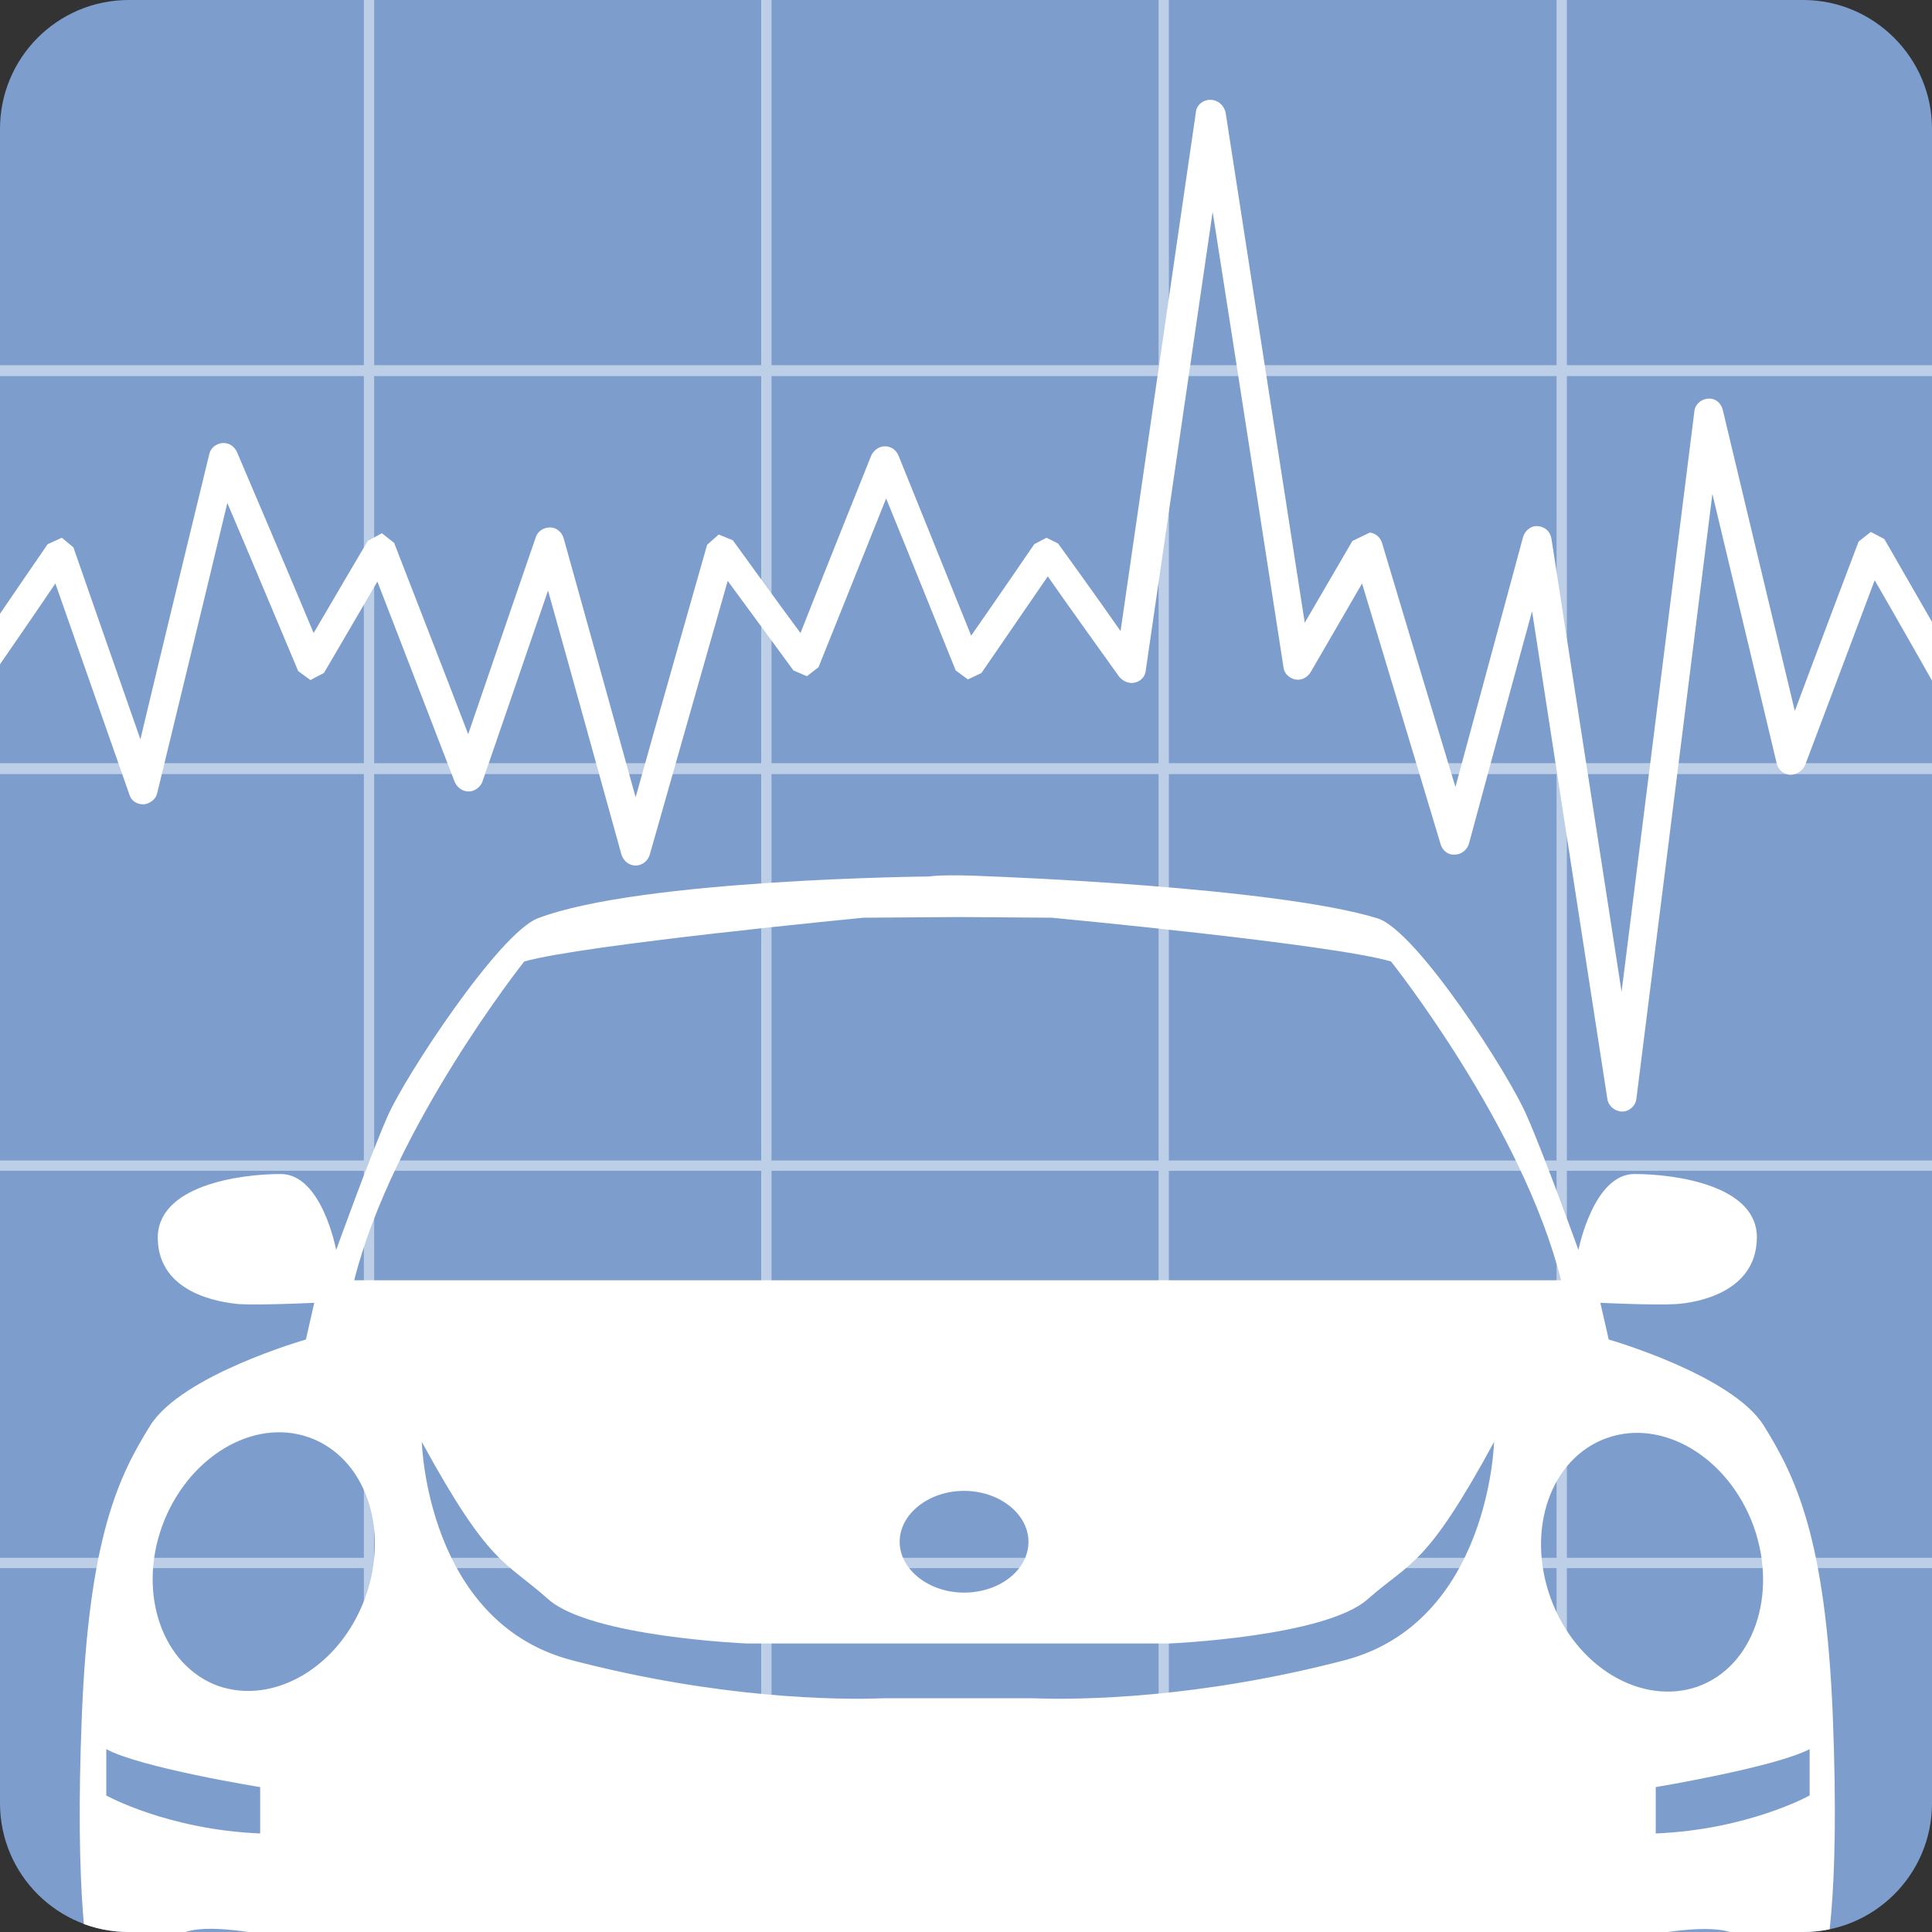
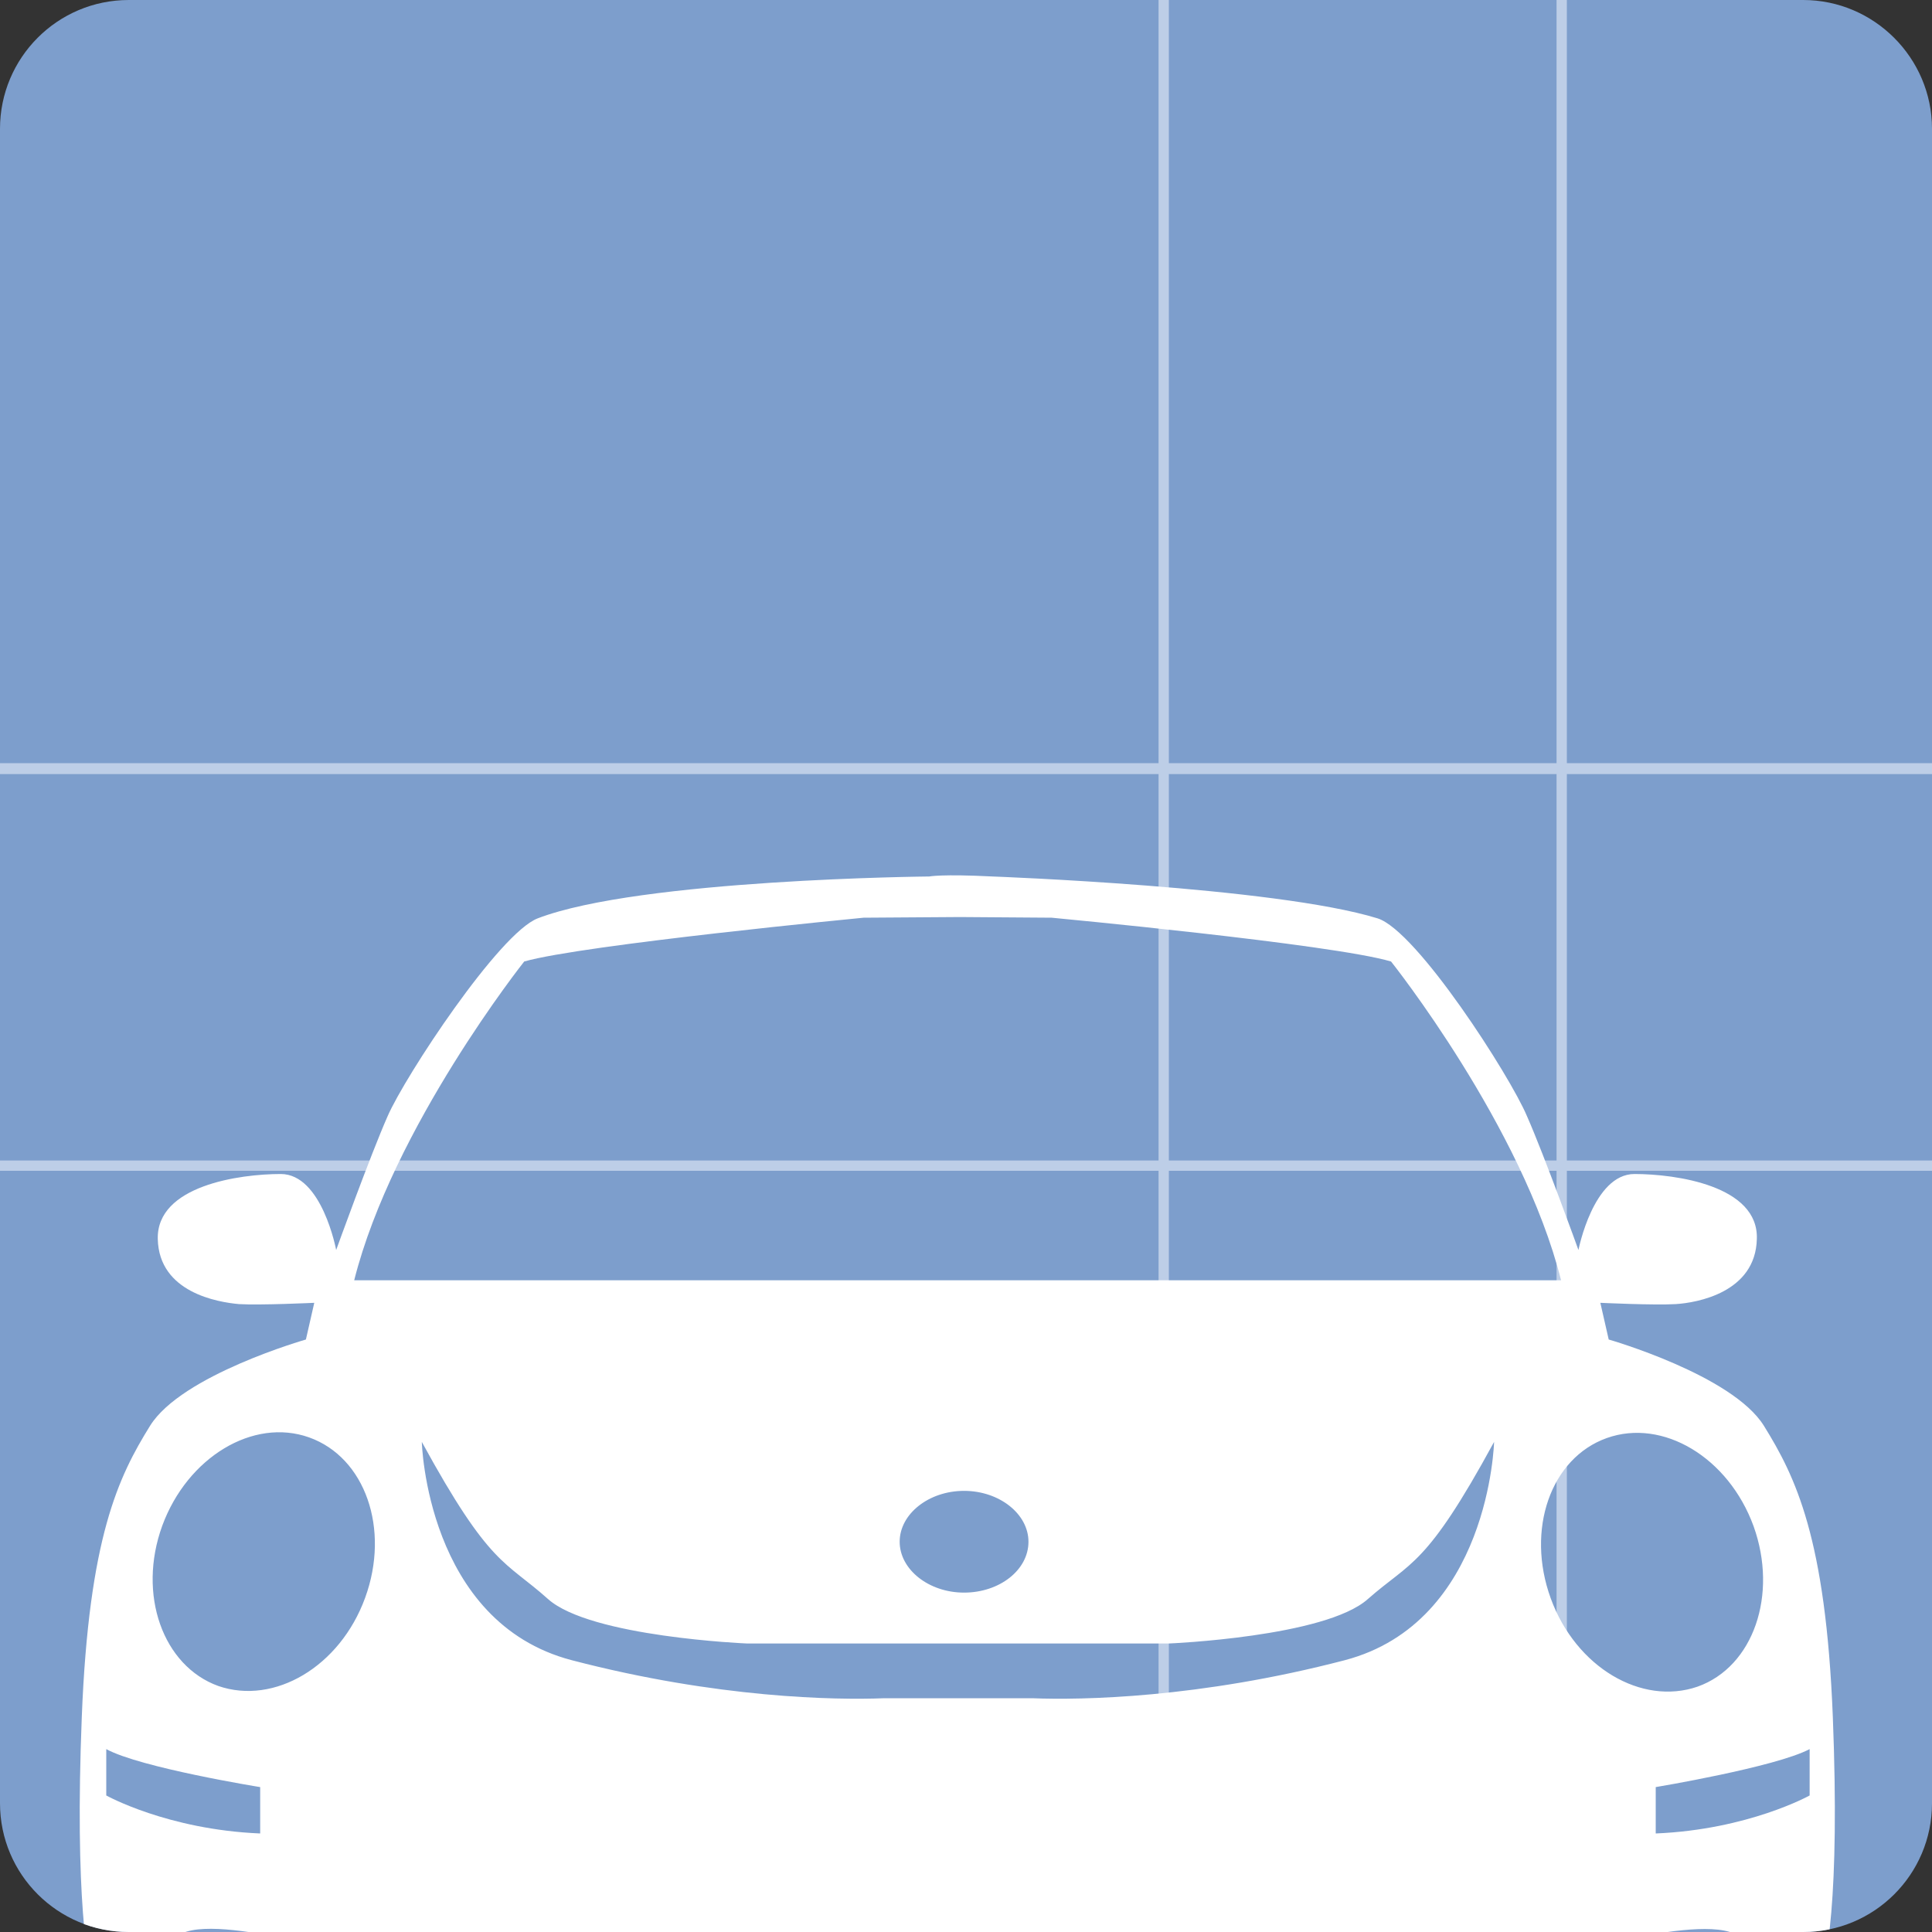
<svg xmlns="http://www.w3.org/2000/svg" xmlns:xlink="http://www.w3.org/1999/xlink" version="1.1" id="レイヤー_1" x="0px" y="0px" viewBox="0 0 300 300" style="enable-background:new 0 0 300 300;" xml:space="preserve">
  <rect x="0" y="0" width="300" height="300" fill="#333333" stroke="none" />
  <style type="text/css">
	.st0{clip-path:url(#SVGID_00000007423863281458504300000009772407029206789504_);fill:#7D9ECC;}
	.st1{clip-path:url(#SVGID_00000007423863281458504300000009772407029206789504_);fill:#BDCEE7;}
	.st2{clip-path:url(#SVGID_00000007423863281458504300000009772407029206789504_);fill:#FFFFFF;}
</style>
  <g>
    <defs>
      <path id="SVGID_1_" d="M20,0C8.9,0,0,9,0,20v260c0,11.1,8.9,20,20,20H280c11,0,20-8.9,20-20V20c0-11.1-8.9-20-20-20H20z" />
    </defs>
    <clipPath id="SVGID_00000056400810710610673250000017705777739177292944_">
      <use xlink:href="#SVGID_1_" style="overflow:visible;" />
    </clipPath>
    <path style="clip-path:url(#SVGID_00000056400810710610673250000017705777739177292944_);fill:#7D9ECC;" d="M300,280   c0,11.1-8.9,20-20,20H20c-11,0-20-8.9-20-20V20C0,9,8.9,0,20,0H280c11,0,20,9,20,20V280z" />
-     <rect x="56.5" y="-4" style="clip-path:url(#SVGID_00000056400810710610673250000017705777739177292944_);fill:#BDCEE7;" width="1.6" height="311.1" />
-     <rect x="118.2" y="-4" style="clip-path:url(#SVGID_00000056400810710610673250000017705777739177292944_);fill:#BDCEE7;" width="1.6" height="311.1" />
    <rect x="179.9" y="-4" style="clip-path:url(#SVGID_00000056400810710610673250000017705777739177292944_);fill:#BDCEE7;" width="1.6" height="311.1" />
    <rect x="241.7" y="-4" style="clip-path:url(#SVGID_00000056400810710610673250000017705777739177292944_);fill:#BDCEE7;" width="1.6" height="311.1" />
-     <rect x="-4.4" y="56.7" style="clip-path:url(#SVGID_00000056400810710610673250000017705777739177292944_);fill:#BDCEE7;" width="310.1" height="1.7" />
    <rect x="-4.4" y="118.5" style="clip-path:url(#SVGID_00000056400810710610673250000017705777739177292944_);fill:#BDCEE7;" width="310.1" height="1.7" />
    <rect x="-4.4" y="180.2" style="clip-path:url(#SVGID_00000056400810710610673250000017705777739177292944_);fill:#BDCEE7;" width="310.1" height="1.6" />
-     <rect x="-4.4" y="241.9" style="clip-path:url(#SVGID_00000056400810710610673250000017705777739177292944_);fill:#BDCEE7;" width="310.1" height="1.6" />
-     <path style="clip-path:url(#SVGID_00000056400810710610673250000017705777739177292944_);fill:#FFFFFF;" d="M187.9,15.5   c-1.1,0-2.1,0.8-2.2,1.9c0,0-10.3,70.8-11.7,80.6c-3.6-5.2-9.7-13.6-9.7-13.6l-1.8-0.9l-1.9,1c0,0-6.7,9.8-9.8,14.2   c-2.4-6-11.3-28-11.3-28c-0.4-0.9-1.2-1.4-2.1-1.4c-0.9,0-1.7,0.6-2.1,1.4c0,0-8.7,21.7-11,27.6c-3.2-4.3-10.5-14.4-10.5-14.4   l-2.2-0.9l-1.8,1.6c0,0-8.1,28.4-11.1,39.2c-3-10.9-11.2-40.3-11.2-40.3c-0.3-0.9-1.1-1.6-2.1-1.6c-1,0-1.9,0.6-2.2,1.5   c0,0-7.7,22.4-10.5,30.6c-3.1-8.1-11.5-29.7-11.5-29.7l-1.9-1.5L57.1,84c0,0-5.6,9.5-8.4,14.3C46.1,92,36.8,70.2,36.8,70.2   c-0.4-0.9-1.3-1.5-2.3-1.4c-1,0.1-1.8,0.8-2,1.7c0,0-8.1,33.3-10.7,44.3C18.5,105.4,11.4,85,11.4,85l-1.8-1.5l-2.2,1   c0,0-6.6,9.6-9.7,14.2c-2.4-6.2-11.4-29.4-11.4-29.4l-4.2,1.6L-5,104.2l1.8,1.4l2.2-1c0,0,6.5-9.4,9.6-14   c2.3,6.6,11.5,32.8,11.5,32.8c0.3,1,1.2,1.5,2.2,1.5c1-0.1,1.9-0.8,2.1-1.7c0,0,8.5-35,10.9-45.1c3.5,8.2,11,26.1,11,26.1l1.9,1.4   l2.1-1.1c0,0,5.4-9.2,8.3-14.2c2.6,6.7,12,31.1,12,31.1c0.4,0.9,1.2,1.5,2.2,1.5c0.9,0,1.8-0.7,2.1-1.5c0,0,7.1-20.6,10.2-29.7   c2.9,10.3,11.4,41,11.4,41c0.3,1,1.2,1.7,2.2,1.7c1,0,1.9-0.7,2.2-1.7c0,0,10-35.2,12.1-42.5c3.4,4.6,10.2,13.9,10.2,13.9l2.1,0.9   l1.8-1.4c0,0,7.6-18.9,10.5-26.2c3,7.3,10.8,26.7,10.8,26.7l1.9,1.4l2.1-1c0,0,7.7-11.2,10.3-15c2.7,3.9,11.1,15.6,11.1,15.6   c0.6,0.7,1.5,1.1,2.4,0.9c0.9-0.2,1.6-0.9,1.7-1.8c0,0,7.4-50.9,10.4-71.3c3.2,20.3,11,70.7,11,70.7c0.1,1,0.9,1.7,1.8,1.9   c1,0.2,1.9-0.3,2.4-1.1c0,0,5-8.6,8-13.8c2.4,7.9,12.2,40.5,12.2,40.5c0.3,1,1.2,1.7,2.2,1.6c1,0,1.9-0.7,2.2-1.7   c0,0,6.4-23.7,9.8-36.1c2.5,16.3,11.7,75.8,11.7,75.8c0.2,1.1,1.2,1.9,2.3,1.9c1.1,0,2.1-0.9,2.2-2c0,0,9.4-74.6,11.8-93.9   c3.5,14.6,10,41.9,10,41.9c0.2,0.9,1.1,1.7,2.1,1.7c1,0,1.9-0.6,2.3-1.5c0,0,8.3-22,10.8-28.7c3.2,5.5,10.5,18.4,10.5,18.4l1.9,1.1   l2-1l12.2-18.4l-3.8-2.5c0,0-7.4,11.1-10.2,15.3c-2.7-4.7-11.1-19.3-11.1-19.3l-2.1-1.1l-1.9,1.5c0,0-6.7,17.7-9.9,26.3   c-2.6-10.8-11.2-46.8-11.2-46.8c-0.3-1.1-1.2-1.8-2.3-1.7c-1.1,0.1-2,0.9-2.1,2c0,0-8.4,67-11.3,90.1   c-3.3-21.2-10.9-70.4-10.9-70.4c-0.2-1.1-1-1.8-2.1-1.9c-1.1-0.1-2,0.7-2.3,1.7c0,0-7.6,28.1-10.5,38.8   c-3.2-10.5-11.4-37.9-11.4-37.9c-0.3-0.9-1-1.5-1.9-1.6L210,84c0,0-4.3,7.4-7.4,12.7c-1.7-10.8-12.3-79.3-12.3-79.3   C190,16.3,189.1,15.5,187.9,15.5" />
    <path style="clip-path:url(#SVGID_00000056400810710610673250000017705777739177292944_);fill:#FFFFFF;" d="M284.6,266.6   c-1.1-27.8-5.8-37.3-10.7-45.2c-4.9-7.9-24.1-13.4-24.1-13.4l-1.3-5.7c0,0,8.4,0.4,11.7,0.2c3.3-0.2,12.4-1.8,12.6-10.1   c0.3-8.3-12.6-10.1-19-10.1c-6.4,0-8.7,11.8-8.7,11.8s-5.3-14.7-8-20.8c-2.6-6.2-17.1-28.8-23.2-30.7c-15.9-4.9-59.8-6.5-59.8-6.5   c-7.9-0.4-9.8,0-9.8,0s-44.9,0.4-60.8,6.5c-6,2.3-20.6,24.5-23.3,30.7c-2.7,6.1-8,20.8-8,20.8s-2.2-11.8-8.6-11.8   c-6.4,0-19.3,1.8-19.1,10.1c0.2,8.3,9.3,9.8,12.6,10.1c3.3,0.2,11.7-0.2,11.7-0.2l-1.3,5.7c0,0-19.3,5.5-24.2,13.4   c-4.9,7.9-9.5,17.3-10.6,45.2c-1.1,27.8,0.9,39.2,2,41.8c1.1,2.7,1.5,3.5,1.5,3.5s2.2,28.3,8.2,31.1c6,2.8,24.2,4.1,27.5,3   c3.3-1.1,6.4-5.5,7.3-7.9c0.9-2.4,1.5-8.1,1.5-8.1h87.3h0.9h87.3c0,0,0.6,5.7,1.5,8.1c0.9,2.4,4,6.8,7.3,7.9   c3.3,1.1,21.5-0.2,27.4-3c6-2.9,8.2-31.1,8.2-31.1s0.4-0.9,1.5-3.5C283.7,305.8,285.7,294.4,284.6,266.6 M249.5,223.3   c8.7-3.1,18.9,3,22.8,13.7c3.8,10.6,0,21.8-8.7,24.9c-8.7,3-18.9-3-22.8-13.7C236.9,237.5,240.8,226.4,249.5,223.3 M81.4,149.3   c9.1-2.6,52.7-6.8,52.7-6.8l14.5-0.1h0.9l13.8,0.1c0,0,43.6,4.1,52.7,6.8c0,0,20.4,25.6,26.4,49.5h-91.2h-2.8H55   C61,175,81.4,149.3,81.4,149.3 M148.5,255.2h0.4h32.6c0,0,24.3-1,30.9-6.9c6.7-5.9,9-4.9,19.6-24.4c0,0-0.7,28-23.2,33.9   c-22.6,5.9-40.9,6.2-48.5,5.9h-23c-7.6,0.3-25.9,0-48.5-5.9c-22.6-5.9-23.3-33.9-23.3-33.9c10.6,19.4,12.9,18.4,19.6,24.4   c6.6,5.9,30.9,6.9,30.9,6.9H148.5z M139.7,239.4c0-4.3,4.5-7.9,10-7.9s10,3.6,10,7.9c0,4.4-4.5,7.9-10,7.9S139.7,243.7,139.7,239.4    M25.2,236.9c3.9-10.6,14.1-16.8,22.8-13.7c8.7,3.1,12.6,14.2,8.7,24.9c-3.9,10.7-14.1,16.7-22.8,13.7   C25.3,258.7,21.3,247.6,25.2,236.9 M16.5,278.8v-7.2c5.3,2.9,23.9,5.9,23.9,5.9v7.2C26,284.1,16.5,278.8,16.5,278.8 M39.3,317   c-12.6-2.7-13.7-11.4-12.8-14.9c0.9-3.5,8.2-2.8,14.6-1.7c6.4,1.1,34.4,3.7,34.4,3.7l5.1,17.9C80.5,322,51.9,319.6,39.3,317    M188,326.8c-22.8,0.2-38,0-38,0h-1.7c0,0-15.9,0.2-38.8,0c-22.8-0.2-25.7-22.4-25.7-22.4h64.7h1.8h63.3   C213.7,304.5,210.8,326.6,188,326.8 M258.2,317c-12.6,2.6-41.2,5-41.2,5l5.1-17.9c0,0,27.9-2.7,34.3-3.7c6.4-1.1,13.8-1.7,14.6,1.7   C271.9,305.5,270.9,314.3,258.2,317 M281,278.8c0,0-9.5,5.3-23.9,5.9v-7.2c0,0,18.6-3.1,23.9-5.9V278.8z" />
  </g>
  <g>
</g>
  <g>
</g>
  <g>
</g>
  <g>
</g>
  <g>
</g>
  <g>
</g>
  <g>
</g>
  <g>
</g>
  <g>
</g>
  <g>
</g>
  <g>
</g>
  <g>
</g>
  <g>
</g>
  <g>
</g>
  <g>
</g>
</svg>